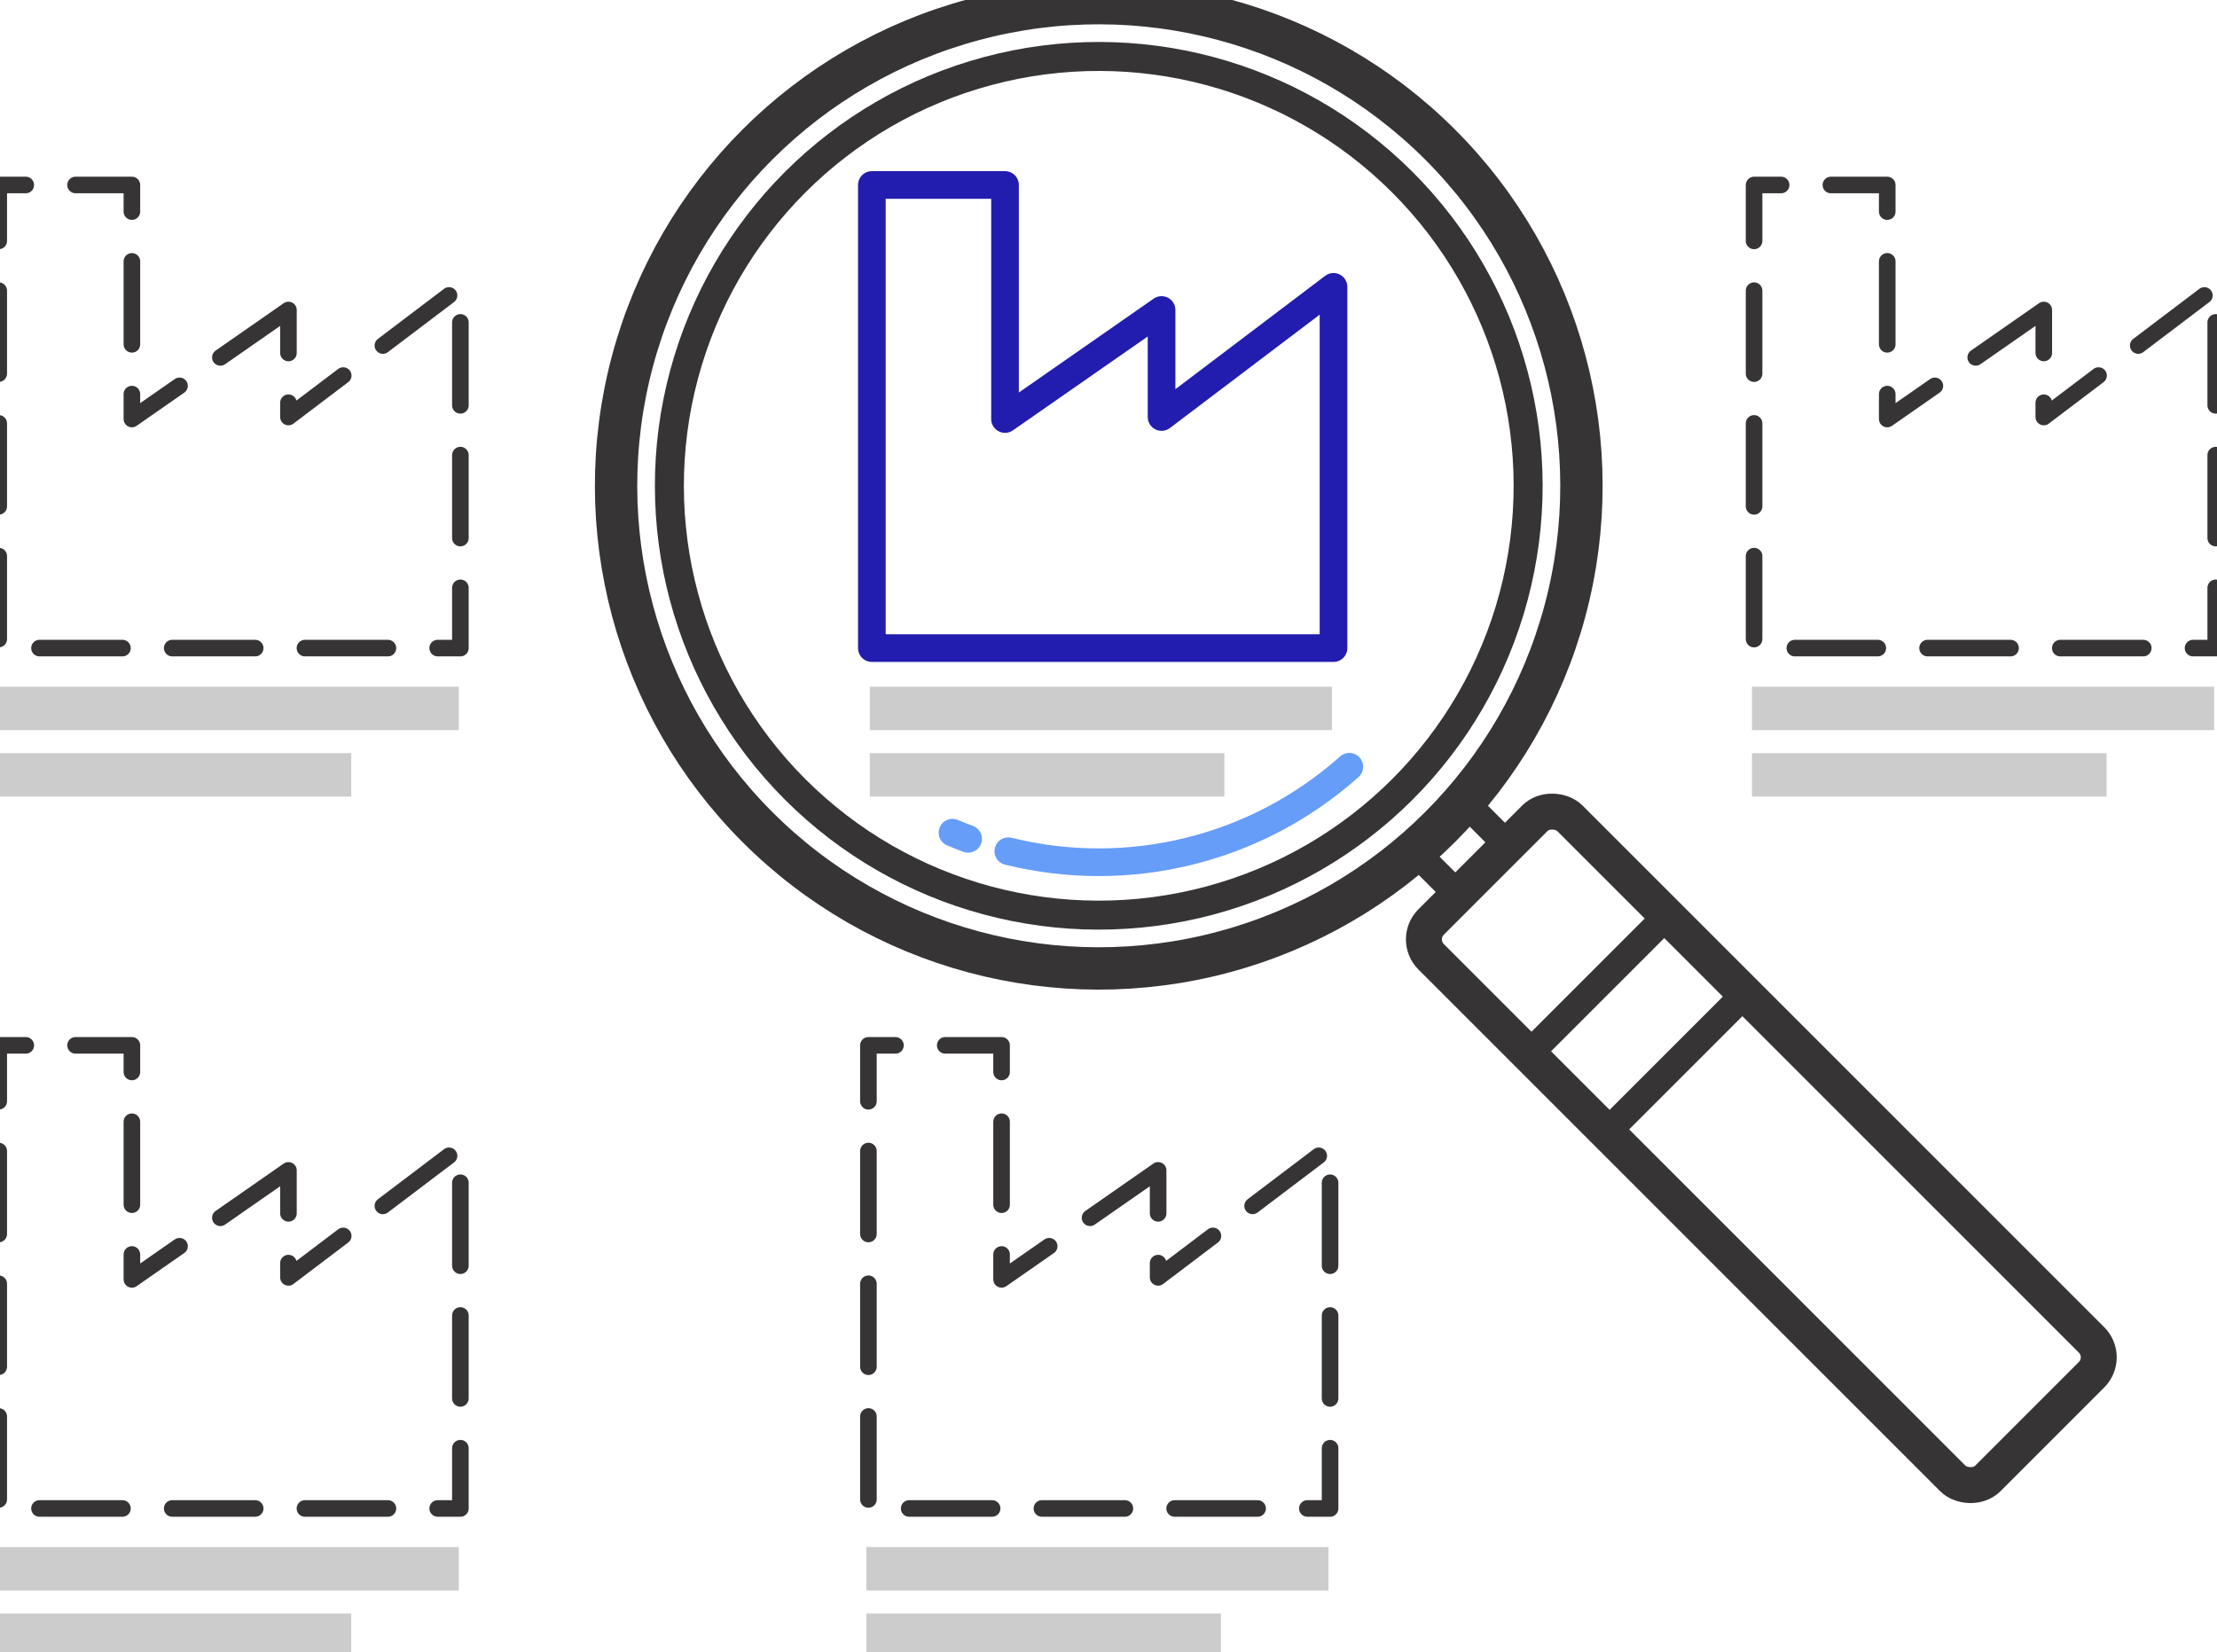
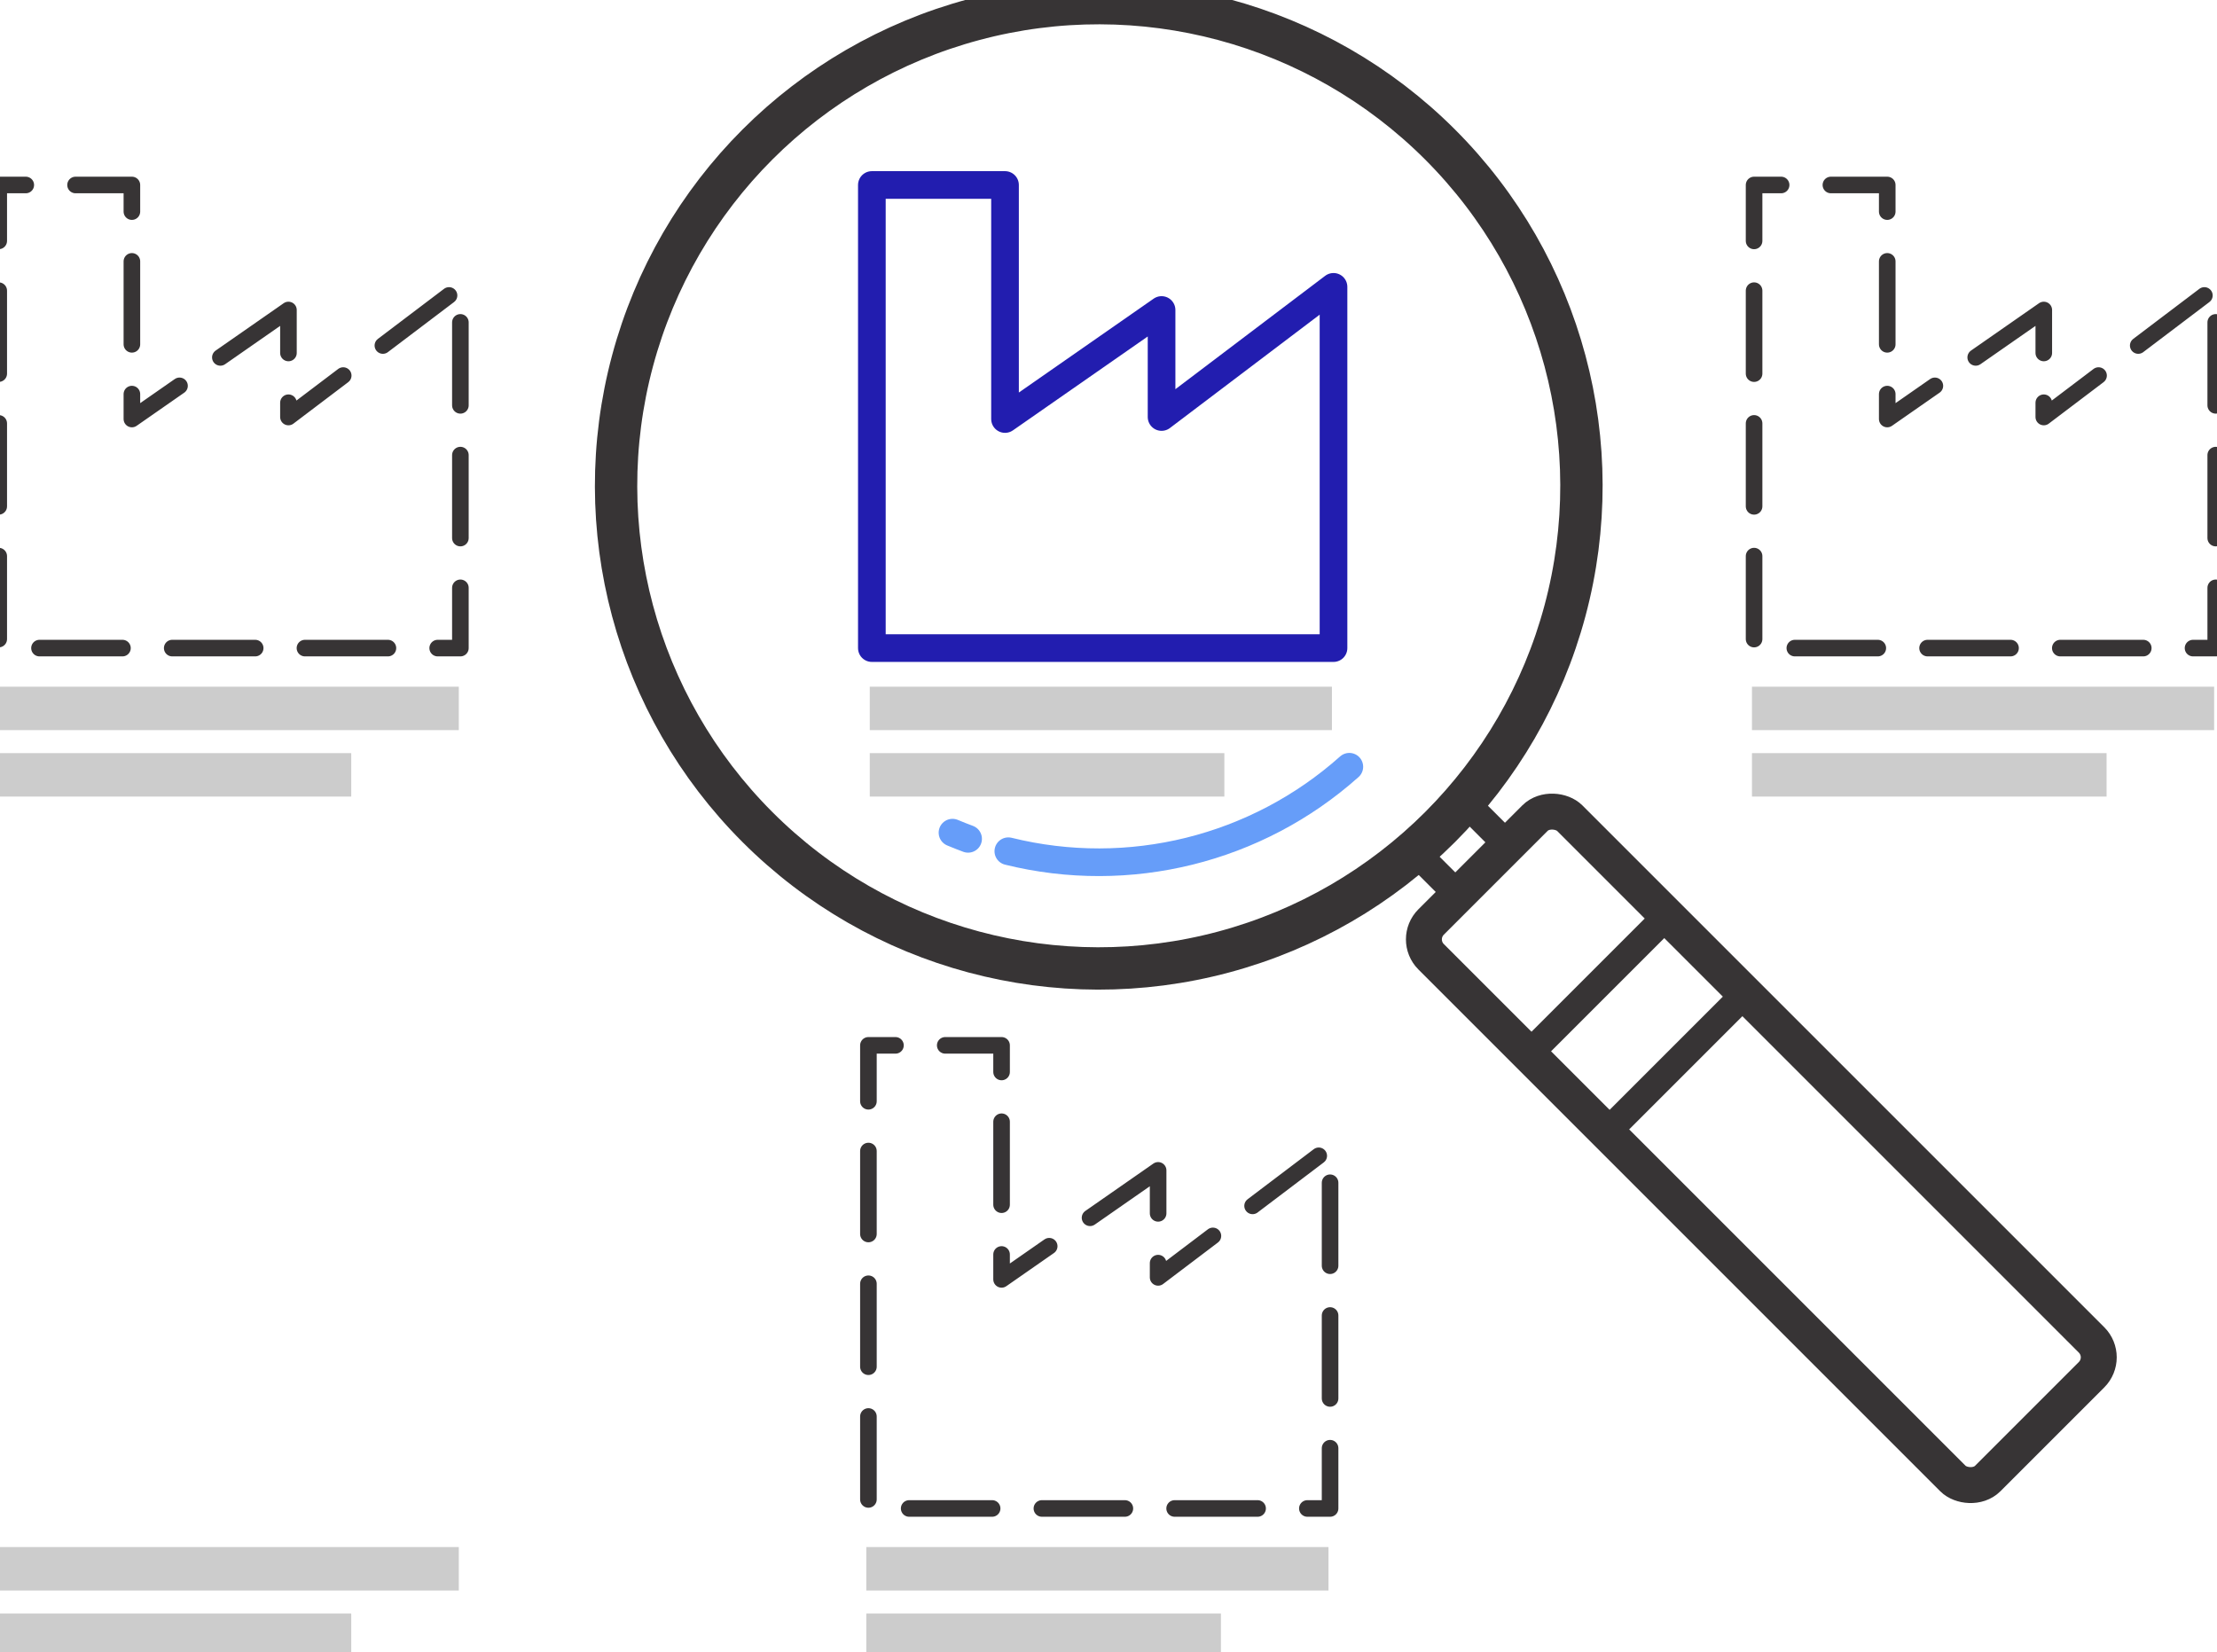
<svg xmlns="http://www.w3.org/2000/svg" xml:space="preserve" width="1.578in" height="1.176in" version="1.1" style="shape-rendering:geometricPrecision; text-rendering:geometricPrecision; image-rendering:optimizeQuality; fill-rule:evenodd; clip-rule:evenodd" viewBox="0 0 1578.19 1175.98">
  <defs>
    <style type="text/css">
   
    .str4 {stroke:#CCCCCC;stroke-width:3;stroke-miterlimit:2.613}
    .str0 {stroke:#373435;stroke-width:25.59;stroke-linecap:round;stroke-linejoin:round;stroke-miterlimit:2.613}
    .str1 {stroke:#373435;stroke-width:19.69;stroke-linecap:round;stroke-linejoin:round;stroke-miterlimit:2.613}
    .str3 {stroke:#221DAF;stroke-width:19.69;stroke-linecap:round;stroke-linejoin:round;stroke-miterlimit:2.613}
    .str2 {stroke:#669DF9;stroke-width:19.69;stroke-linecap:round;stroke-linejoin:round;stroke-miterlimit:2.613}
    .str5 {stroke:#373435;stroke-width:11.81;stroke-linecap:round;stroke-linejoin:round;stroke-miterlimit:2.613;stroke-dasharray:59.055 35.433}
    .fil0 {fill:none}
    .fil1 {fill:#CCCCCC}
   
  </style>
  </defs>
  <g id="Layer_x0020_1">
    <g id="_1897697805280">
      <g>
        <rect class="fil0 str0" transform="matrix(0.707 -0.707 0.707 0.707 1006.37 668.668)" width="139.58" height="560.42" rx="17.51" ry="17.51" />
        <rect class="fil0 str1" transform="matrix(0.707 -0.707 0.707 0.707 1088.13 750.428)" width="139.58" height="78.65" />
        <rect class="fil0 str1" transform="matrix(0.707 -0.707 0.707 0.707 1010.42 609.376)" width="50" height="39.06" />
-         <circle class="fil0 str1" transform="matrix(0.741 -0.741 0.741 0.741 782.161 345.76)" r="291.67" />
        <g>
          <path class="fil0 str2" d="M960.53 545.77c-66.03,58.89 -156.86,81.39 -242.74,60.14" />
          <path class="fil0 str2" d="M689.15 597.09c-3.73,-1.38 -7.44,-2.85 -11.11,-4.39" />
        </g>
        <circle class="fil0 str0" transform="matrix(0.833 -0.833 0.833 0.833 782.161 345.76)" r="291.67" />
      </g>
      <g>
        <polygon class="fil0 str3" points="826.87,220.61 715.43,298.22 715.43,131.61 620.64,131.61 620.64,301.92 620.64,461.3 715.43,461.3 949.27,461.3 949.27,301.92 949.27,204.13 826.87,296.79 " />
        <rect class="fil1 str4" x="620.64" y="490.27" width="326" height="27.93" />
        <rect class="fil1 str4" x="620.64" y="537.57" width="249.43" height="27.93" />
      </g>
      <g>
        <polygon class="fil0 str5" points="205.33,220.61 93.89,298.22 93.89,131.61 -0.9,131.61 -0.9,301.92 -0.9,461.3 93.89,461.3 327.73,461.3 327.73,301.92 327.73,204.13 205.33,296.79 " />
        <rect class="fil1 str4" x="-0.9" y="490.27" width="326" height="27.93" />
        <rect class="fil1 str4" x="-0.9" y="537.57" width="249.43" height="27.93" />
      </g>
      <g>
        <polygon class="fil0 str5" points="1454.89,220.61 1343.45,298.22 1343.45,131.61 1248.66,131.61 1248.66,301.92 1248.66,461.3 1343.45,461.3 1577.29,461.3 1577.29,301.92 1577.29,204.13 1454.89,296.79 " />
        <rect class="fil1 str4" x="1248.66" y="490.27" width="326" height="27.93" />
        <rect class="fil1 str4" x="1248.66" y="537.57" width="249.43" height="27.93" />
      </g>
      <g>
-         <polygon class="fil0 str5" points="205.33,833.11 93.89,910.72 93.89,744.11 -0.9,744.11 -0.9,914.42 -0.9,1073.8 93.89,1073.8 327.73,1073.8 327.73,914.42 327.73,816.63 205.33,909.29 " />
        <rect class="fil1 str4" x="-0.9" y="1102.77" width="326" height="27.93" />
        <rect class="fil1 str4" x="-0.9" y="1150.07" width="249.43" height="27.93" />
      </g>
      <g>
        <polygon class="fil0 str5" points="824.42,833.11 712.98,910.72 712.98,744.11 618.19,744.11 618.19,914.42 618.19,1073.8 712.98,1073.8 946.83,1073.8 946.83,914.42 946.83,816.63 824.42,909.29 " />
        <rect class="fil1 str4" x="618.19" y="1102.77" width="326" height="27.93" />
        <rect class="fil1 str4" x="618.19" y="1150.07" width="249.43" height="27.93" />
      </g>
    </g>
  </g>
</svg>